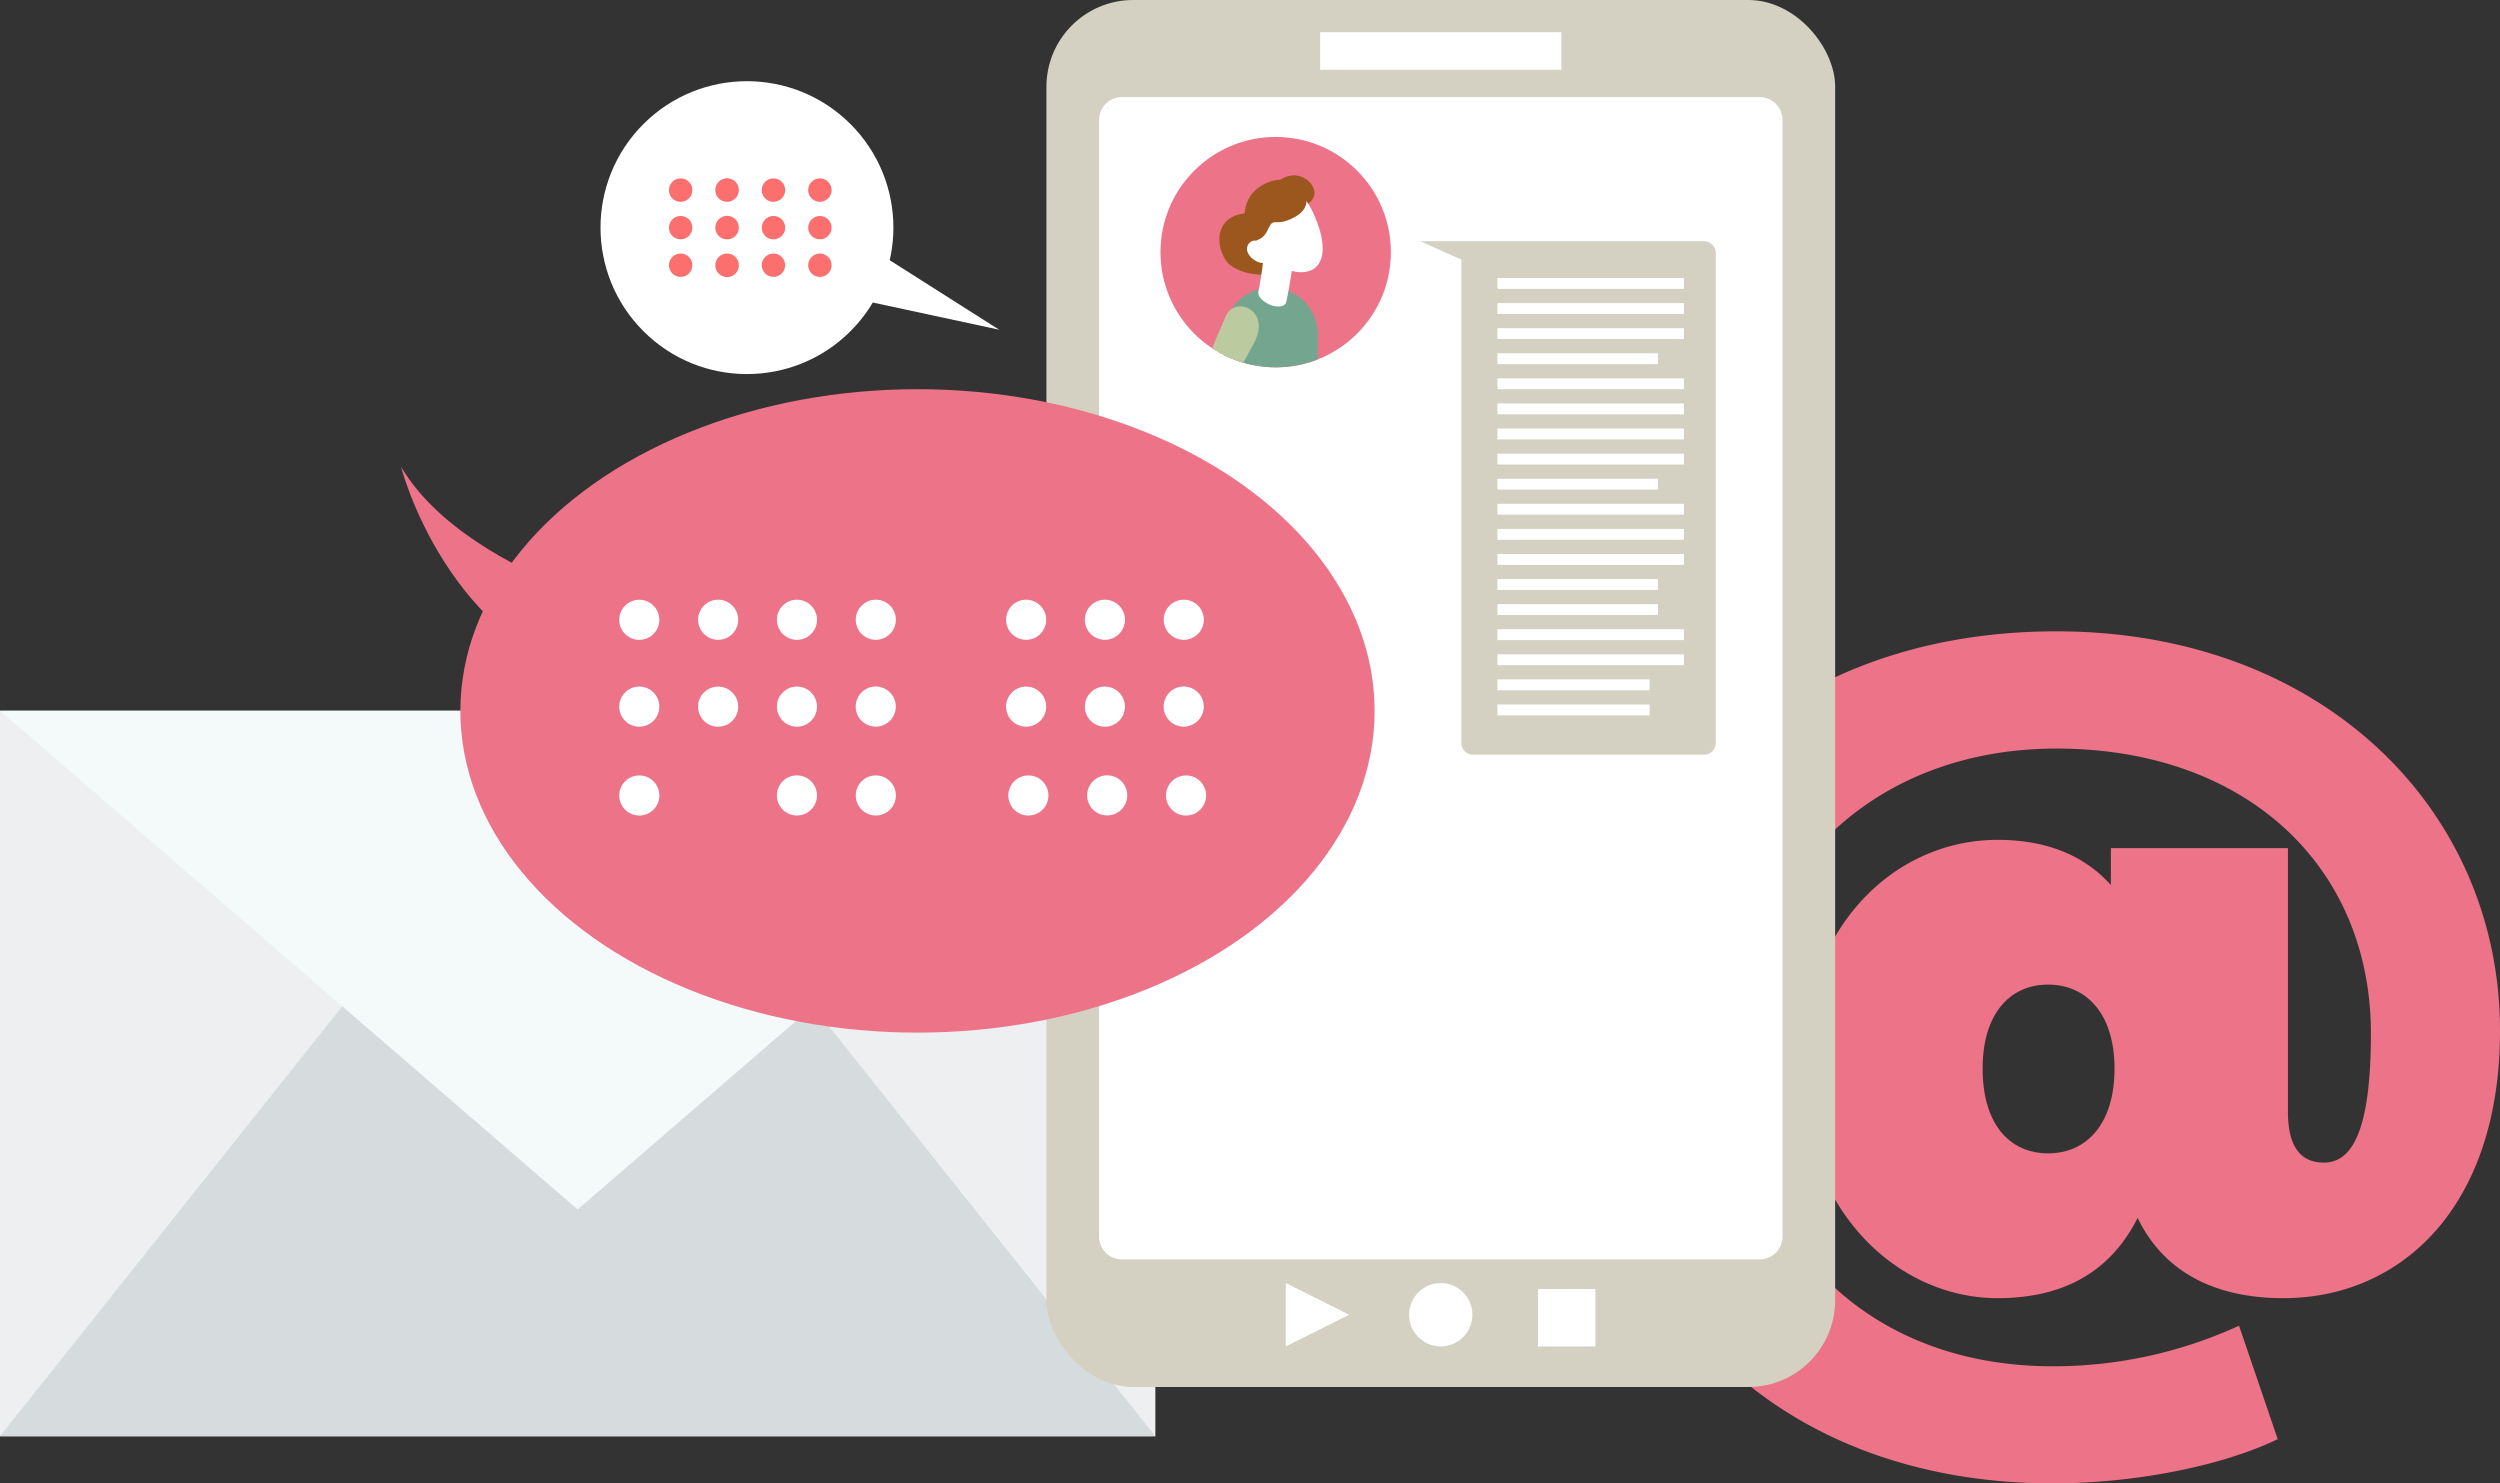
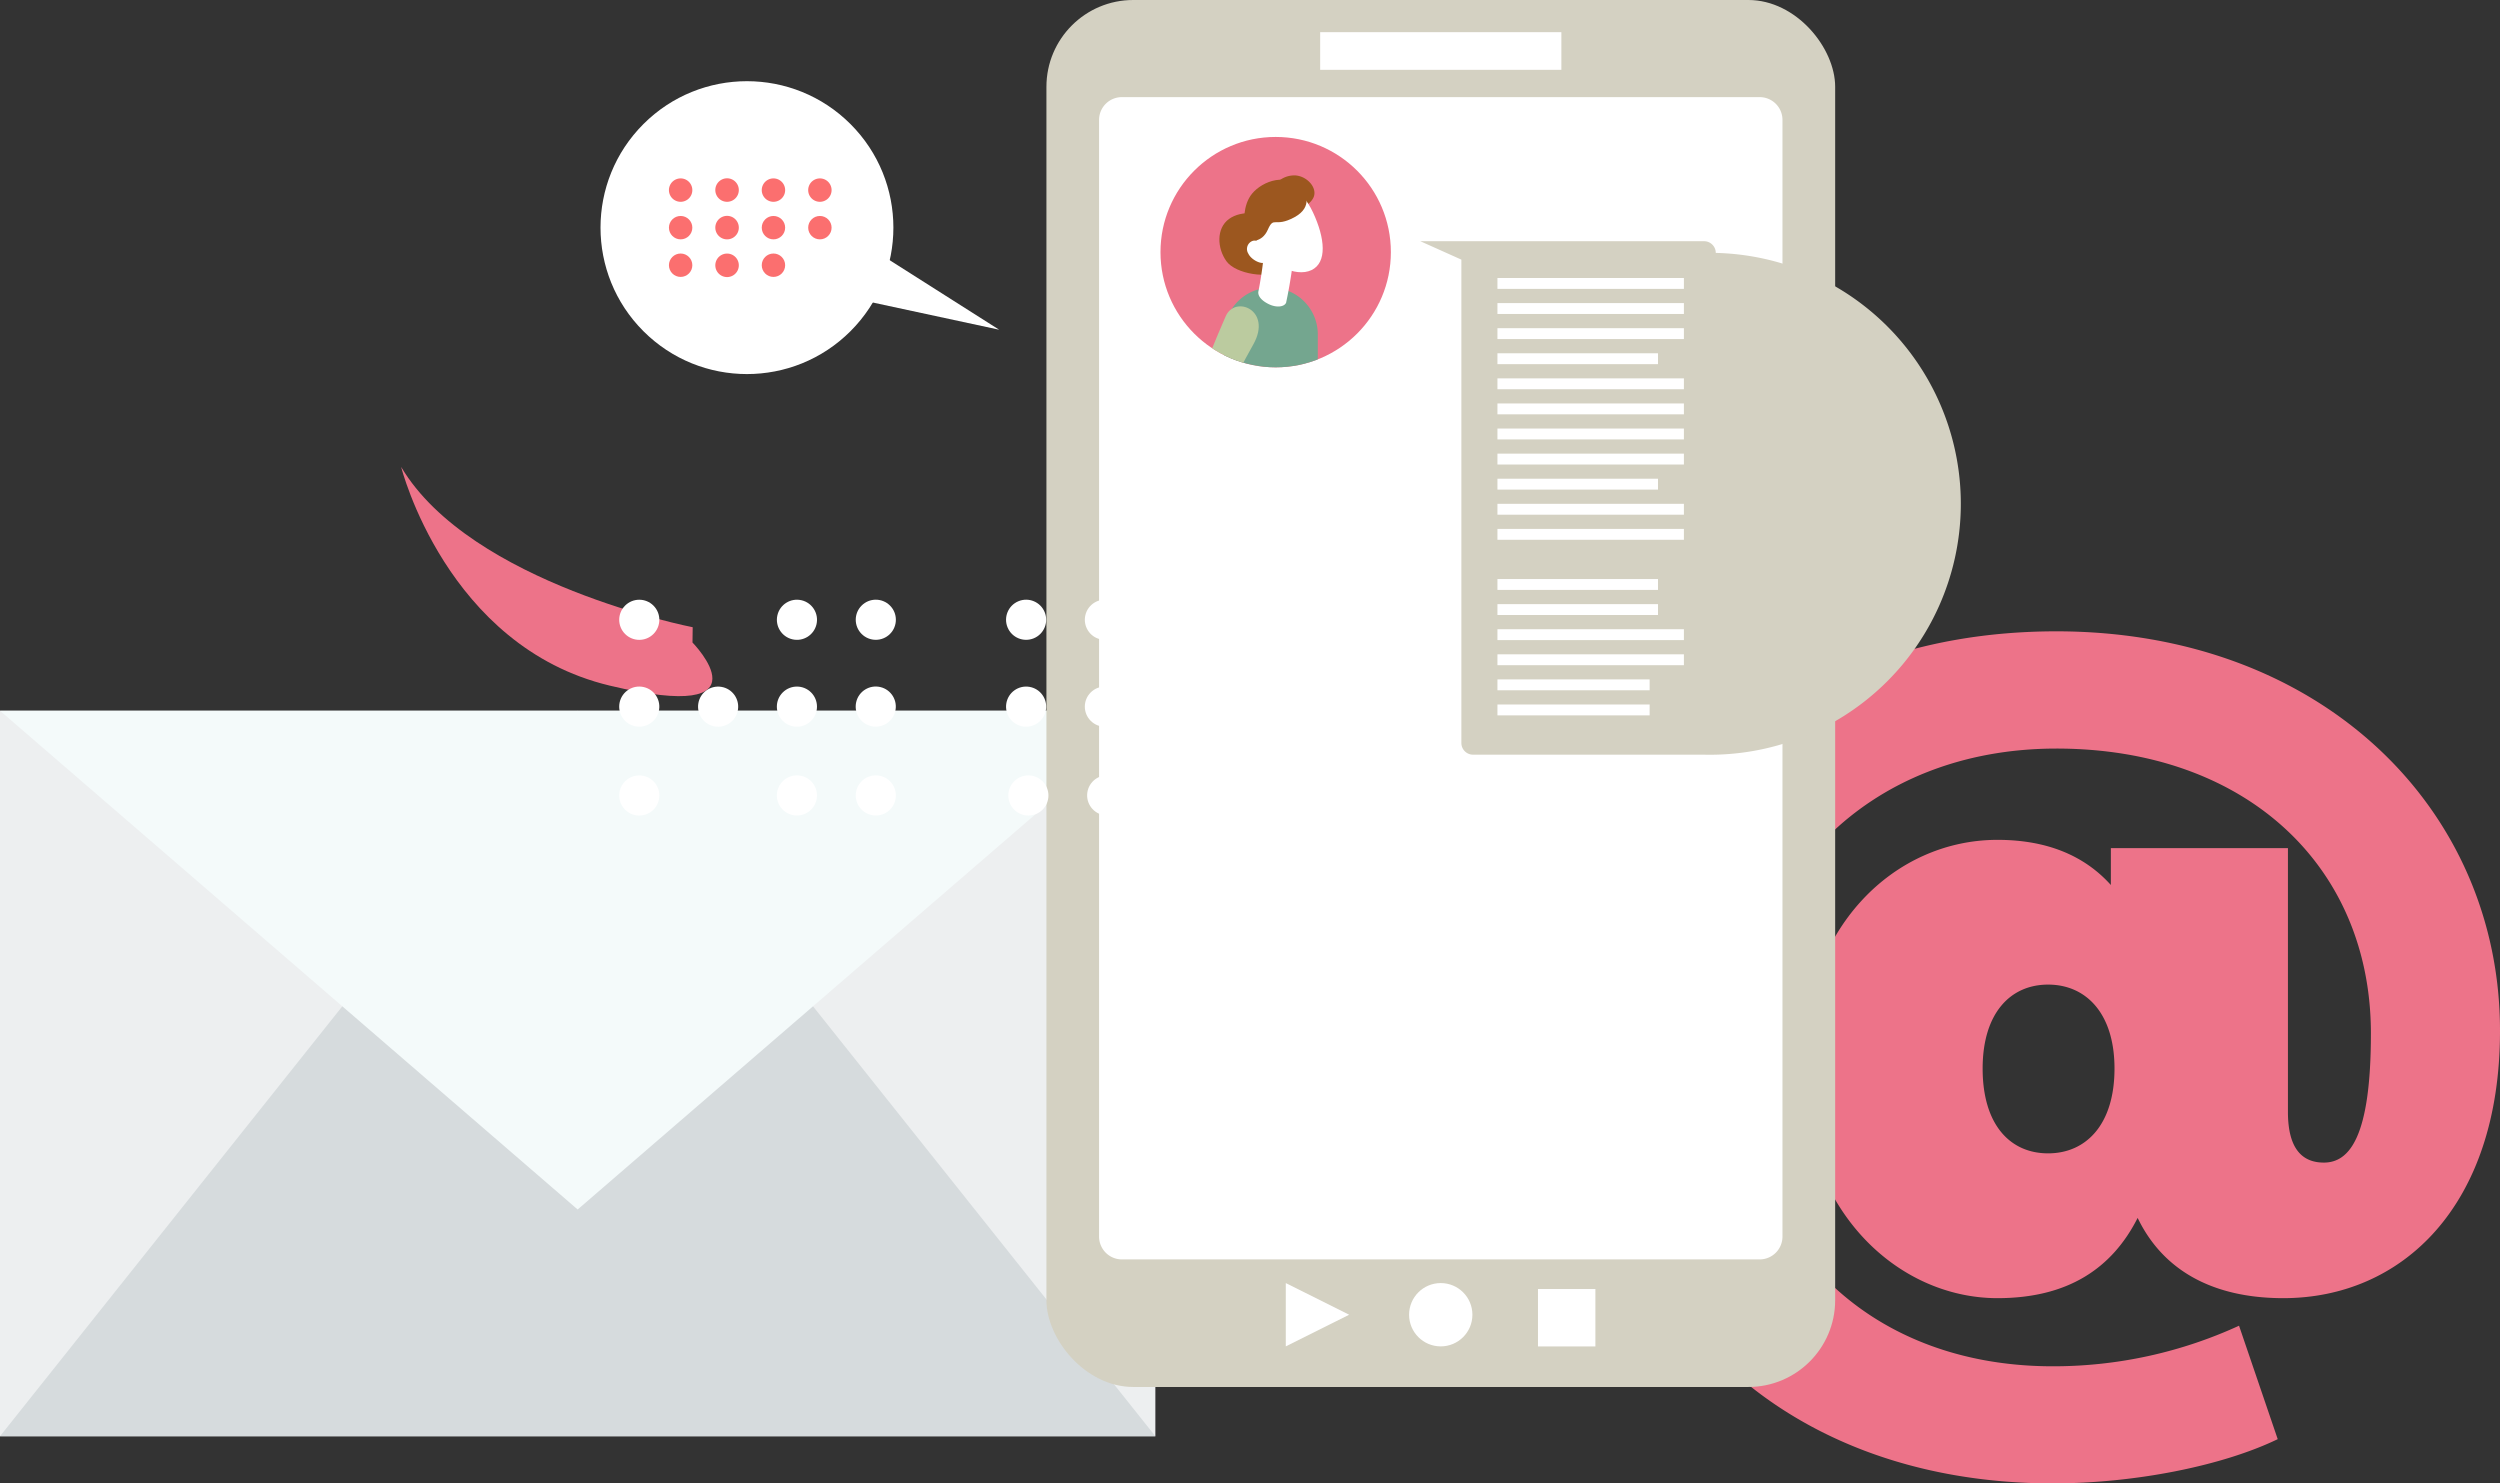
<svg xmlns="http://www.w3.org/2000/svg" viewBox="0 0 487.23 289.12">
  <rect x="0" y="0" width="487.23" height="289.12" fill="#333333" stroke="none" />
  <defs>
    <style>.cls-1{fill:#ed7389;}.cls-2{fill:#edeff0;}.cls-3{fill:#d6dbdd;}.cls-4{fill:#f4fafa;}.cls-5{fill:#fff;}.cls-6{fill:#fb6f6f;}.cls-7{fill:#d4d1c2;}.cls-8{clip-path:url(#clip-path);}.cls-9{fill:#74a68f;}.cls-10{fill:#9c571f;}.cls-11{fill:#bbcb9f;}</style>
    <clipPath id="clip-path">
      <circle id="SVGID" class="cls-1" cx="248.62" cy="49.14" r="22.45" />
    </clipPath>
  </defs>
  <g id="Ebene_2" data-name="Ebene 2">
    <g id="Ebene_2-2" data-name="Ebene 2">
      <path class="cls-1" d="M487.23,200.88C487.23,235.21,468,253,445,253c-13.48,0-23.36-5.21-28.39-15.64-5,9.89-13.66,15.64-27.32,15.64-19.41,0-38.1-17.07-38.1-44.75s18.15-44.57,38.1-44.57c9.52,0,16.89,3,22.1,8.8V165.3h34.51v51.4c0,7.54,3.06,9.88,7,9.88,5,0,9.17-5,9.17-25.16,0-32.53-24.27-55.53-61.29-55.53-36.84,0-61.64,25.88-61.64,60,0,35.23,24.26,60.39,60.92,60.39a86.75,86.75,0,0,0,36.31-7.91l7.54,22.11c-10.78,5.21-27.85,8.62-43.85,8.62-54.1,0-88.78-36.12-88.78-83.21,0-46.37,34.68-82.85,89.5-82.85C452.54,123.06,487.23,157.75,487.23,200.88Zm-75.13,7.37c0-10.78-5.57-16.36-12.94-16.36s-12.76,5.58-12.76,16.36c0,11,5.39,16.53,12.76,16.53S412.1,219.21,412.1,208.25Z" />
      <rect class="cls-2" y="138.52" width="225.17" height="141.4" />
      <polygon class="cls-3" points="225.17 279.91 0 279.91 112.58 138.52 225.17 279.91" />
      <polygon class="cls-4" points="112.58 235.72 0 138.52 225.17 138.52 112.58 235.72" />
      <circle class="cls-5" cx="145.58" cy="44.37" r="28.54" transform="translate(11.26 115.93) rotate(-45)" />
      <polygon class="cls-5" points="164.01 57.65 194.73 64.26 167.36 46.88 164.01 57.65" />
      <path class="cls-6" d="M130.37,37.05a2.28,2.28,0,1,1,2.28,2.28A2.28,2.28,0,0,1,130.37,37.05Z" />
      <path class="cls-6" d="M139.41,37.05a2.29,2.29,0,1,1,2.29,2.28A2.29,2.29,0,0,1,139.41,37.05Z" />
      <path class="cls-6" d="M148.46,37.05a2.28,2.28,0,1,1,2.28,2.28A2.28,2.28,0,0,1,148.46,37.05Z" />
      <path class="cls-6" d="M157.51,37.05a2.28,2.28,0,1,1,2.28,2.28A2.28,2.28,0,0,1,157.51,37.05Z" />
      <circle class="cls-6" cx="132.65" cy="44.37" r="2.28" />
      <path class="cls-6" d="M139.41,44.37a2.29,2.29,0,1,1,2.29,2.28A2.29,2.29,0,0,1,139.41,44.37Z" />
      <circle class="cls-6" cx="150.74" cy="44.37" r="2.28" />
      <circle class="cls-6" cx="159.79" cy="44.37" r="2.28" />
      <circle class="cls-6" cx="132.65" cy="51.69" r="2.28" />
      <path class="cls-6" d="M139.41,51.69A2.29,2.29,0,1,1,141.7,54,2.29,2.29,0,0,1,139.41,51.69Z" />
      <circle class="cls-6" cx="150.74" cy="51.69" r="2.28" />
-       <circle class="cls-6" cx="159.79" cy="51.69" r="2.28" />
      <rect class="cls-7" x="203.94" width="153.72" height="270.31" rx="16.92" />
      <path class="cls-5" d="M342.94,18.93H218.65a4.44,4.44,0,0,0-4.45,4.44V241a4.45,4.45,0,0,0,4.45,4.45H342.94a4.45,4.45,0,0,0,4.45-4.45V23.37A4.44,4.44,0,0,0,342.94,18.93Z" />
      <rect class="cls-5" x="257.29" y="6.27" width="47.01" height="7.34" />
      <circle class="cls-5" cx="280.79" cy="256.23" r="6.17" />
      <polygon class="cls-5" points="250.59 262.4 250.59 250.06 262.94 256.23 250.59 262.4" />
      <rect class="cls-5" x="299.74" y="251.22" width="11.19" height="11.19" />
-       <path class="cls-7" d="M332.09,147.08h-45a2.28,2.28,0,0,1-2.28-2.28V50.6l-8-3.59h55.3a2.28,2.28,0,0,1,2.28,2.28V144.8A2.28,2.28,0,0,1,332.09,147.08Z" />
+       <path class="cls-7" d="M332.09,147.08h-45a2.28,2.28,0,0,1-2.28-2.28V50.6l-8-3.59h55.3a2.28,2.28,0,0,1,2.28,2.28A2.28,2.28,0,0,1,332.09,147.08Z" />
      <rect class="cls-5" x="291.84" y="54.18" width="36.34" height="2.12" />
      <rect class="cls-5" x="291.84" y="59.07" width="36.34" height="2.12" />
      <rect class="cls-5" x="291.84" y="63.96" width="36.34" height="2.12" />
      <rect class="cls-5" x="291.84" y="68.85" width="31.29" height="2.12" />
      <rect class="cls-5" x="291.84" y="73.74" width="36.34" height="2.12" />
      <rect class="cls-5" x="291.84" y="78.63" width="36.34" height="2.12" />
      <rect class="cls-5" x="291.84" y="83.52" width="36.34" height="2.12" />
      <rect class="cls-5" x="291.84" y="88.41" width="36.34" height="2.12" />
      <rect class="cls-5" x="291.84" y="93.3" width="31.29" height="2.12" />
      <rect class="cls-5" x="291.84" y="98.19" width="36.34" height="2.12" />
      <rect class="cls-5" x="291.84" y="103.08" width="36.34" height="2.12" />
-       <rect class="cls-5" x="291.84" y="107.96" width="36.34" height="2.12" />
      <rect class="cls-5" x="291.84" y="112.85" width="31.29" height="2.12" />
      <rect class="cls-5" x="291.84" y="117.74" width="31.29" height="2.12" />
      <rect class="cls-5" x="291.84" y="122.63" width="36.34" height="2.12" />
      <rect class="cls-5" x="291.84" y="127.52" width="36.34" height="2.12" />
      <rect class="cls-5" x="291.84" y="132.41" width="29.66" height="2.12" />
      <rect class="cls-5" x="291.84" y="137.3" width="29.66" height="2.12" />
      <circle id="SVGID-2" data-name="SVGID" class="cls-1" cx="248.62" cy="49.14" r="22.45" />
      <g class="cls-8">
        <path class="cls-9" d="M247.71,56.06h0a9.12,9.12,0,0,1,9.12,9.12V85.34a0,0,0,0,1,0,0H238.59a0,0,0,0,1,0,0V65.18a9.12,9.12,0,0,1,9.12-9.12Z" />
        <path class="cls-10" d="M252.51,34.19A4.81,4.81,0,0,0,247.88,37c-.65,1.78.69,3.64,2.38,4.25s5.14-1.13,5.79-2.91S254.78,34.38,252.51,34.19Z" />
        <path class="cls-10" d="M248.61,43.35c-2.4-2-6.57-2.5-9.09-.67s-2.31,5.73-.49,8.24,8.3,3.52,10.81,1.69S251.64,45.85,248.61,43.35Z" />
        <path class="cls-5" d="M244.75,46.64c2.36,5,7.77,7.47,10.85,6s2.65-6.21.29-11.25-6-6.43-9.12-5S242.4,41.6,244.75,46.64Z" />
        <path class="cls-10" d="M242.52,43.77s-.44-3.72,1.53-6.07,6.94-4.42,10.08-.44c0,0,2,3-1.88,5.09s-3.95-.34-5.16,2.41-3.56,2-3.76,2.56Z" />
        <path class="cls-5" d="M246.51,47.37l5.82.51A93.93,93.93,0,0,1,250.65,59c-.37.83-1.87,1-3.35.29s-2.17-1.63-2.06-2.43h0A75.79,75.79,0,0,0,246.51,47.37Z" />
        <path class="cls-11" d="M236.51,85.34c.79-4.76,3.37-10.39,7.76-18.23,3.74-6.68-3.57-9.66-5.39-5.47-4.26,9.78-7.07,17.24-7.84,23.7Z" />
      </g>
      <path class="cls-5" d="M243.29,49.43c.55,1.17,2.42,2.13,3.27,1.73s.61-1.45.06-2.62S244.88,46.59,244,47A1.68,1.68,0,0,0,243.29,49.43Z" />
-       <ellipse class="cls-1" cx="178.81" cy="138.55" rx="89.09" ry="62.7" />
      <path class="cls-1" d="M135,122.24S91.74,113.84,78.18,91c0,0,8.8,35,40.65,42.62s16.13-8.4,16.13-8.4Z" />
      <circle class="cls-5" cx="124.59" cy="120.79" r="3.91" transform="translate(-48.92 123.48) rotate(-45)" />
-       <circle class="cls-5" cx="139.96" cy="120.79" r="3.91" transform="translate(-35.57 62.75) rotate(-22.5)" />
      <circle class="cls-5" cx="155.32" cy="120.79" r="3.91" transform="translate(2.08 244.21) rotate(-76.72)" />
      <circle class="cls-5" cx="170.69" cy="120.79" r="3.91" transform="translate(-35.42 156.07) rotate(-45)" />
      <circle class="cls-5" cx="199.98" cy="120.79" r="3.91" transform="translate(-31 85.72) rotate(-22.5)" />
      <circle class="cls-5" cx="215.34" cy="120.79" r="3.91" transform="translate(48.31 302.62) rotate(-76.72)" />
      <circle class="cls-5" cx="230.71" cy="120.79" r="3.91" transform="translate(-17.84 198.51) rotate(-45)" />
      <circle class="cls-5" cx="124.59" cy="137.71" r="3.91" transform="translate(-38.06 227.34) rotate(-76.72)" />
      <circle class="cls-5" cx="139.96" cy="137.71" r="3.91" transform="translate(-18.4 253.81) rotate(-80.78)" />
      <circle class="cls-5" cx="155.32" cy="137.71" r="3.91" transform="translate(-51.89 150.17) rotate(-45)" />
      <circle class="cls-5" cx="170.69" cy="137.71" r="3.91" transform="translate(-2.56 272.2) rotate(-76.72)" />
      <circle class="cls-5" cx="124.59" cy="155.03" r="3.91" transform="translate(-73.13 133.51) rotate(-45)" />
      <circle class="cls-5" cx="155.32" cy="155.03" r="3.91" transform="translate(-31.25 270.58) rotate(-76.72)" />
      <circle class="cls-5" cx="170.69" cy="155.03" r="3.91" transform="translate(-59.63 166.1) rotate(-45)" />
      <circle class="cls-5" cx="200.42" cy="155.03" r="3.91" transform="translate(-44.07 88.5) rotate(-22.5)" />
      <circle class="cls-5" cx="215.79" cy="155.03" r="3.91" transform="translate(15.33 329.42) rotate(-76.72)" />
      <circle class="cls-5" cx="231.15" cy="155.03" r="3.91" transform="translate(-41.92 208.86) rotate(-45)" />
      <circle class="cls-5" cx="199.98" cy="137.71" r="3.91" transform="translate(32.01 313.05) rotate(-80.78)" />
      <circle class="cls-5" cx="215.34" cy="137.71" r="3.91" transform="translate(-34.31 192.61) rotate(-45)" />
-       <circle class="cls-5" cx="230.71" cy="137.71" r="3.91" transform="translate(43.67 330.61) rotate(-76.72)" />
    </g>
  </g>
</svg>